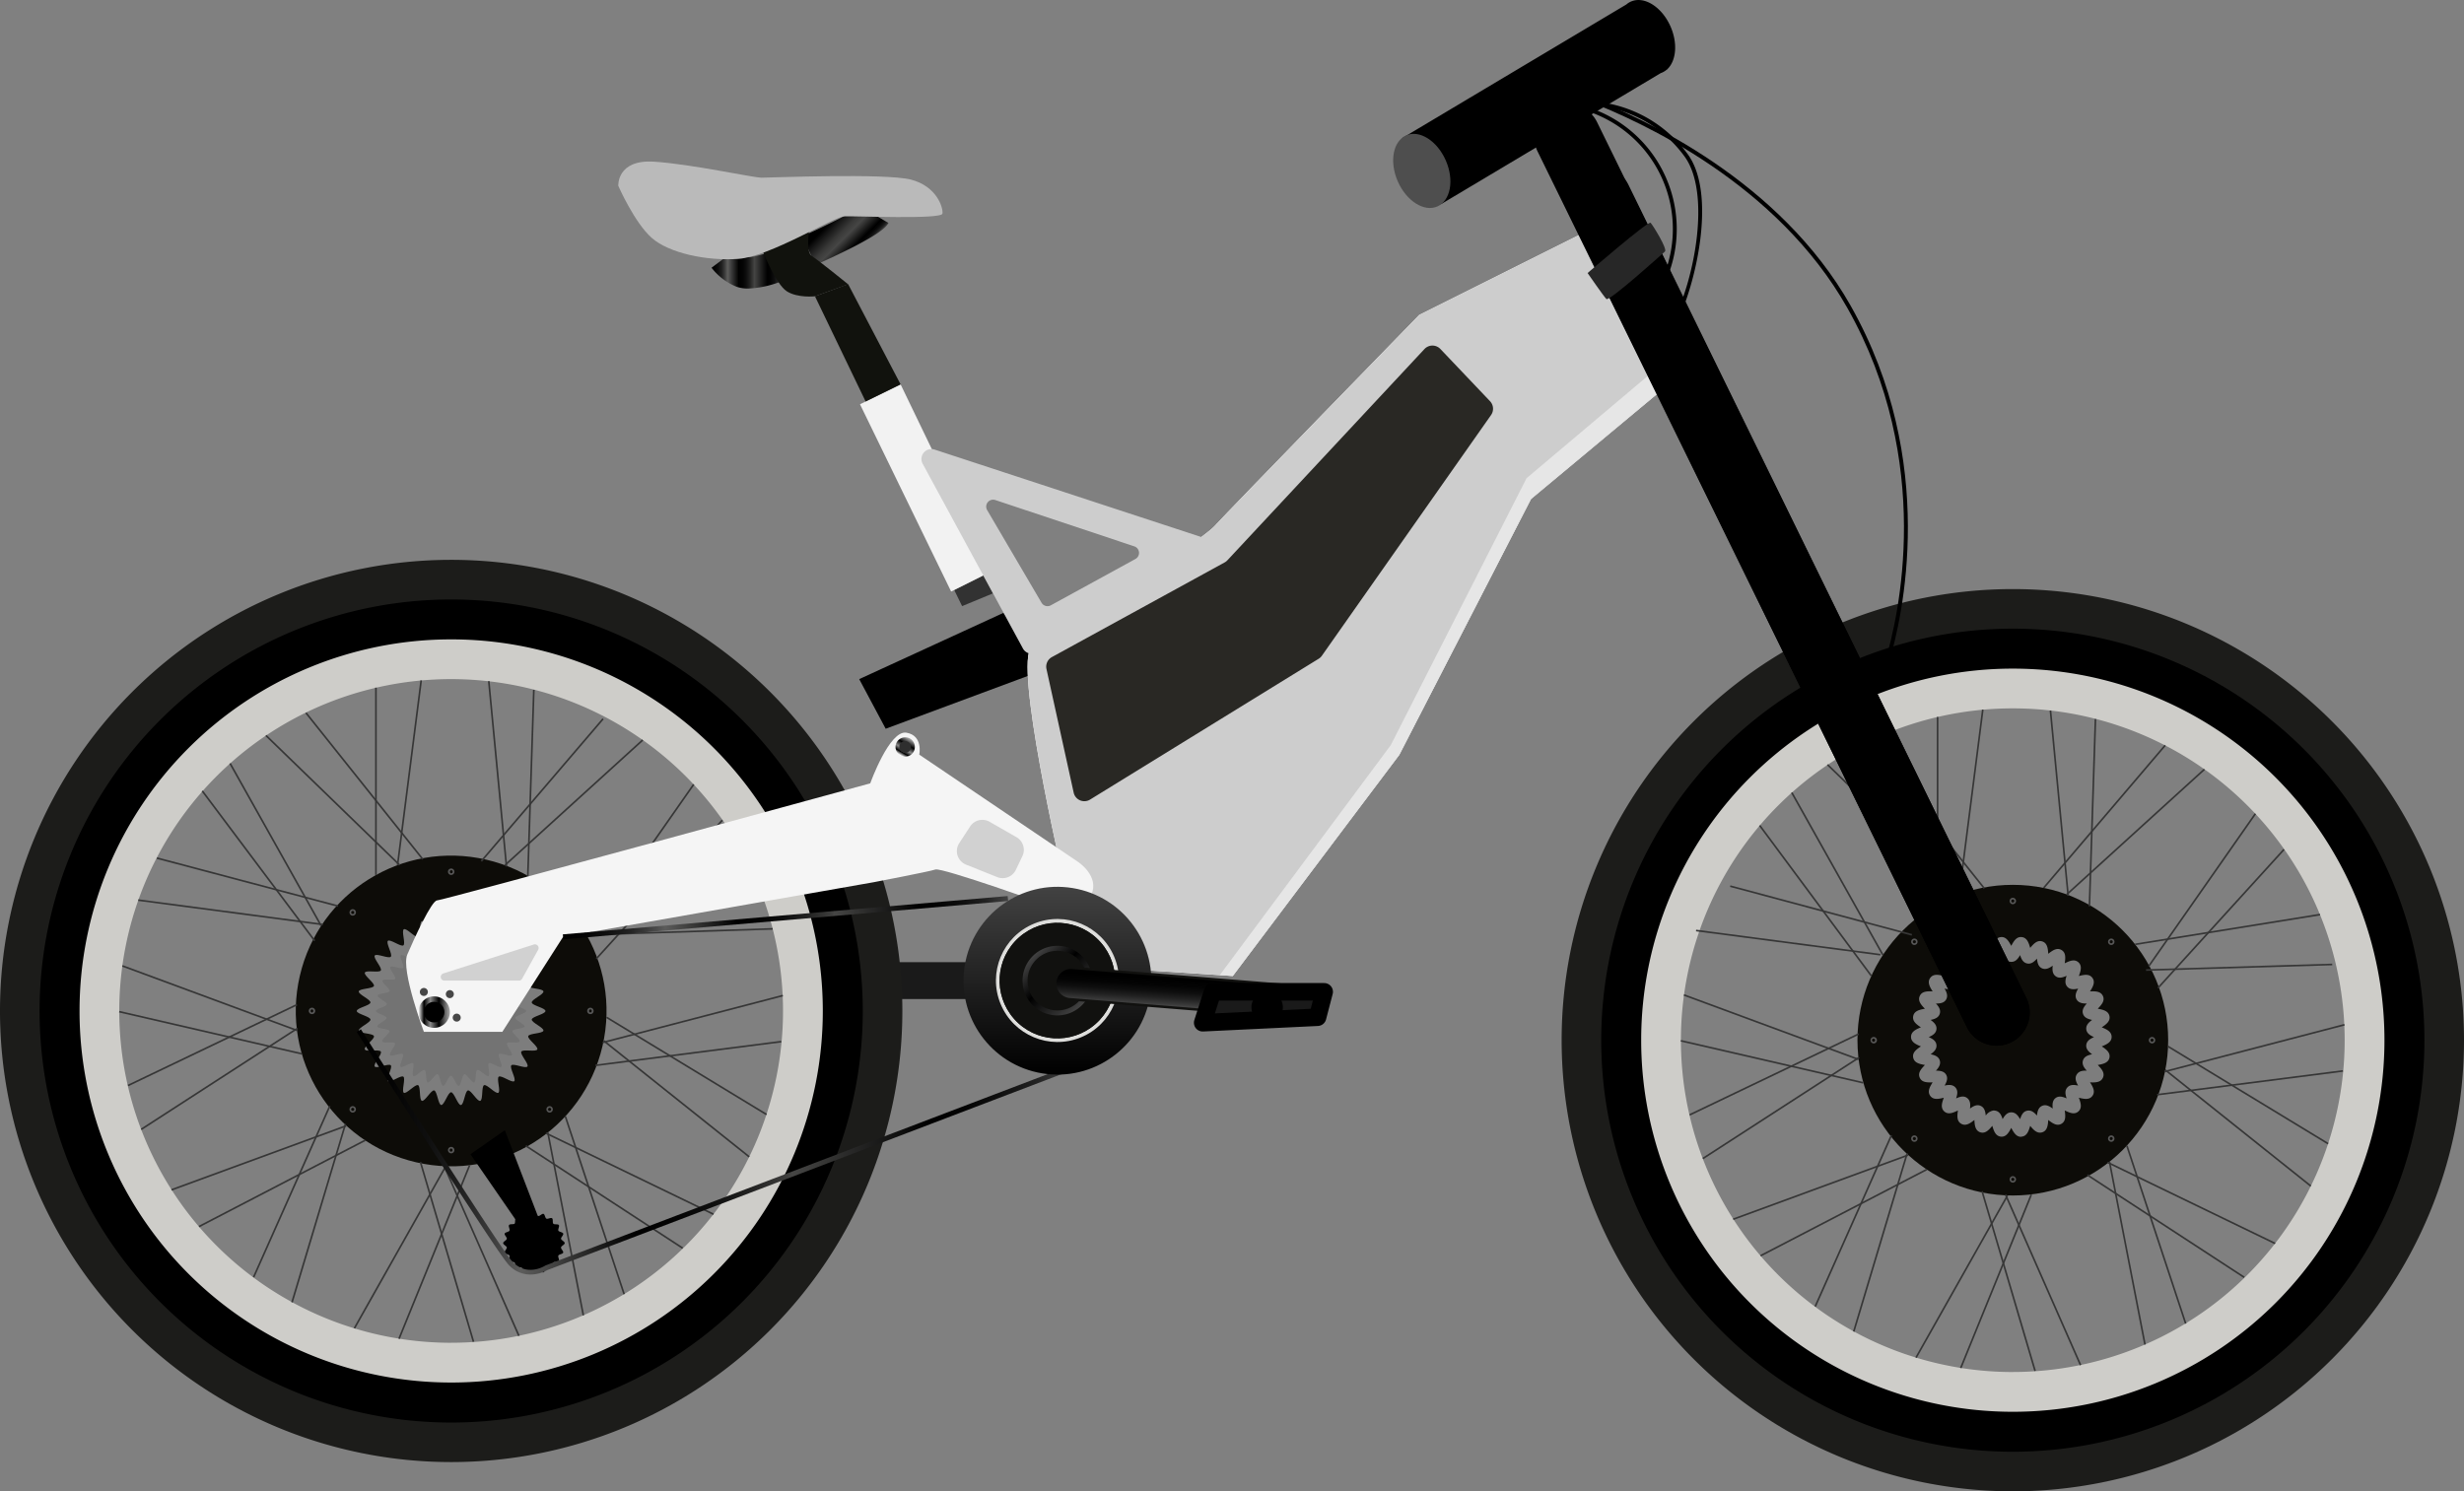
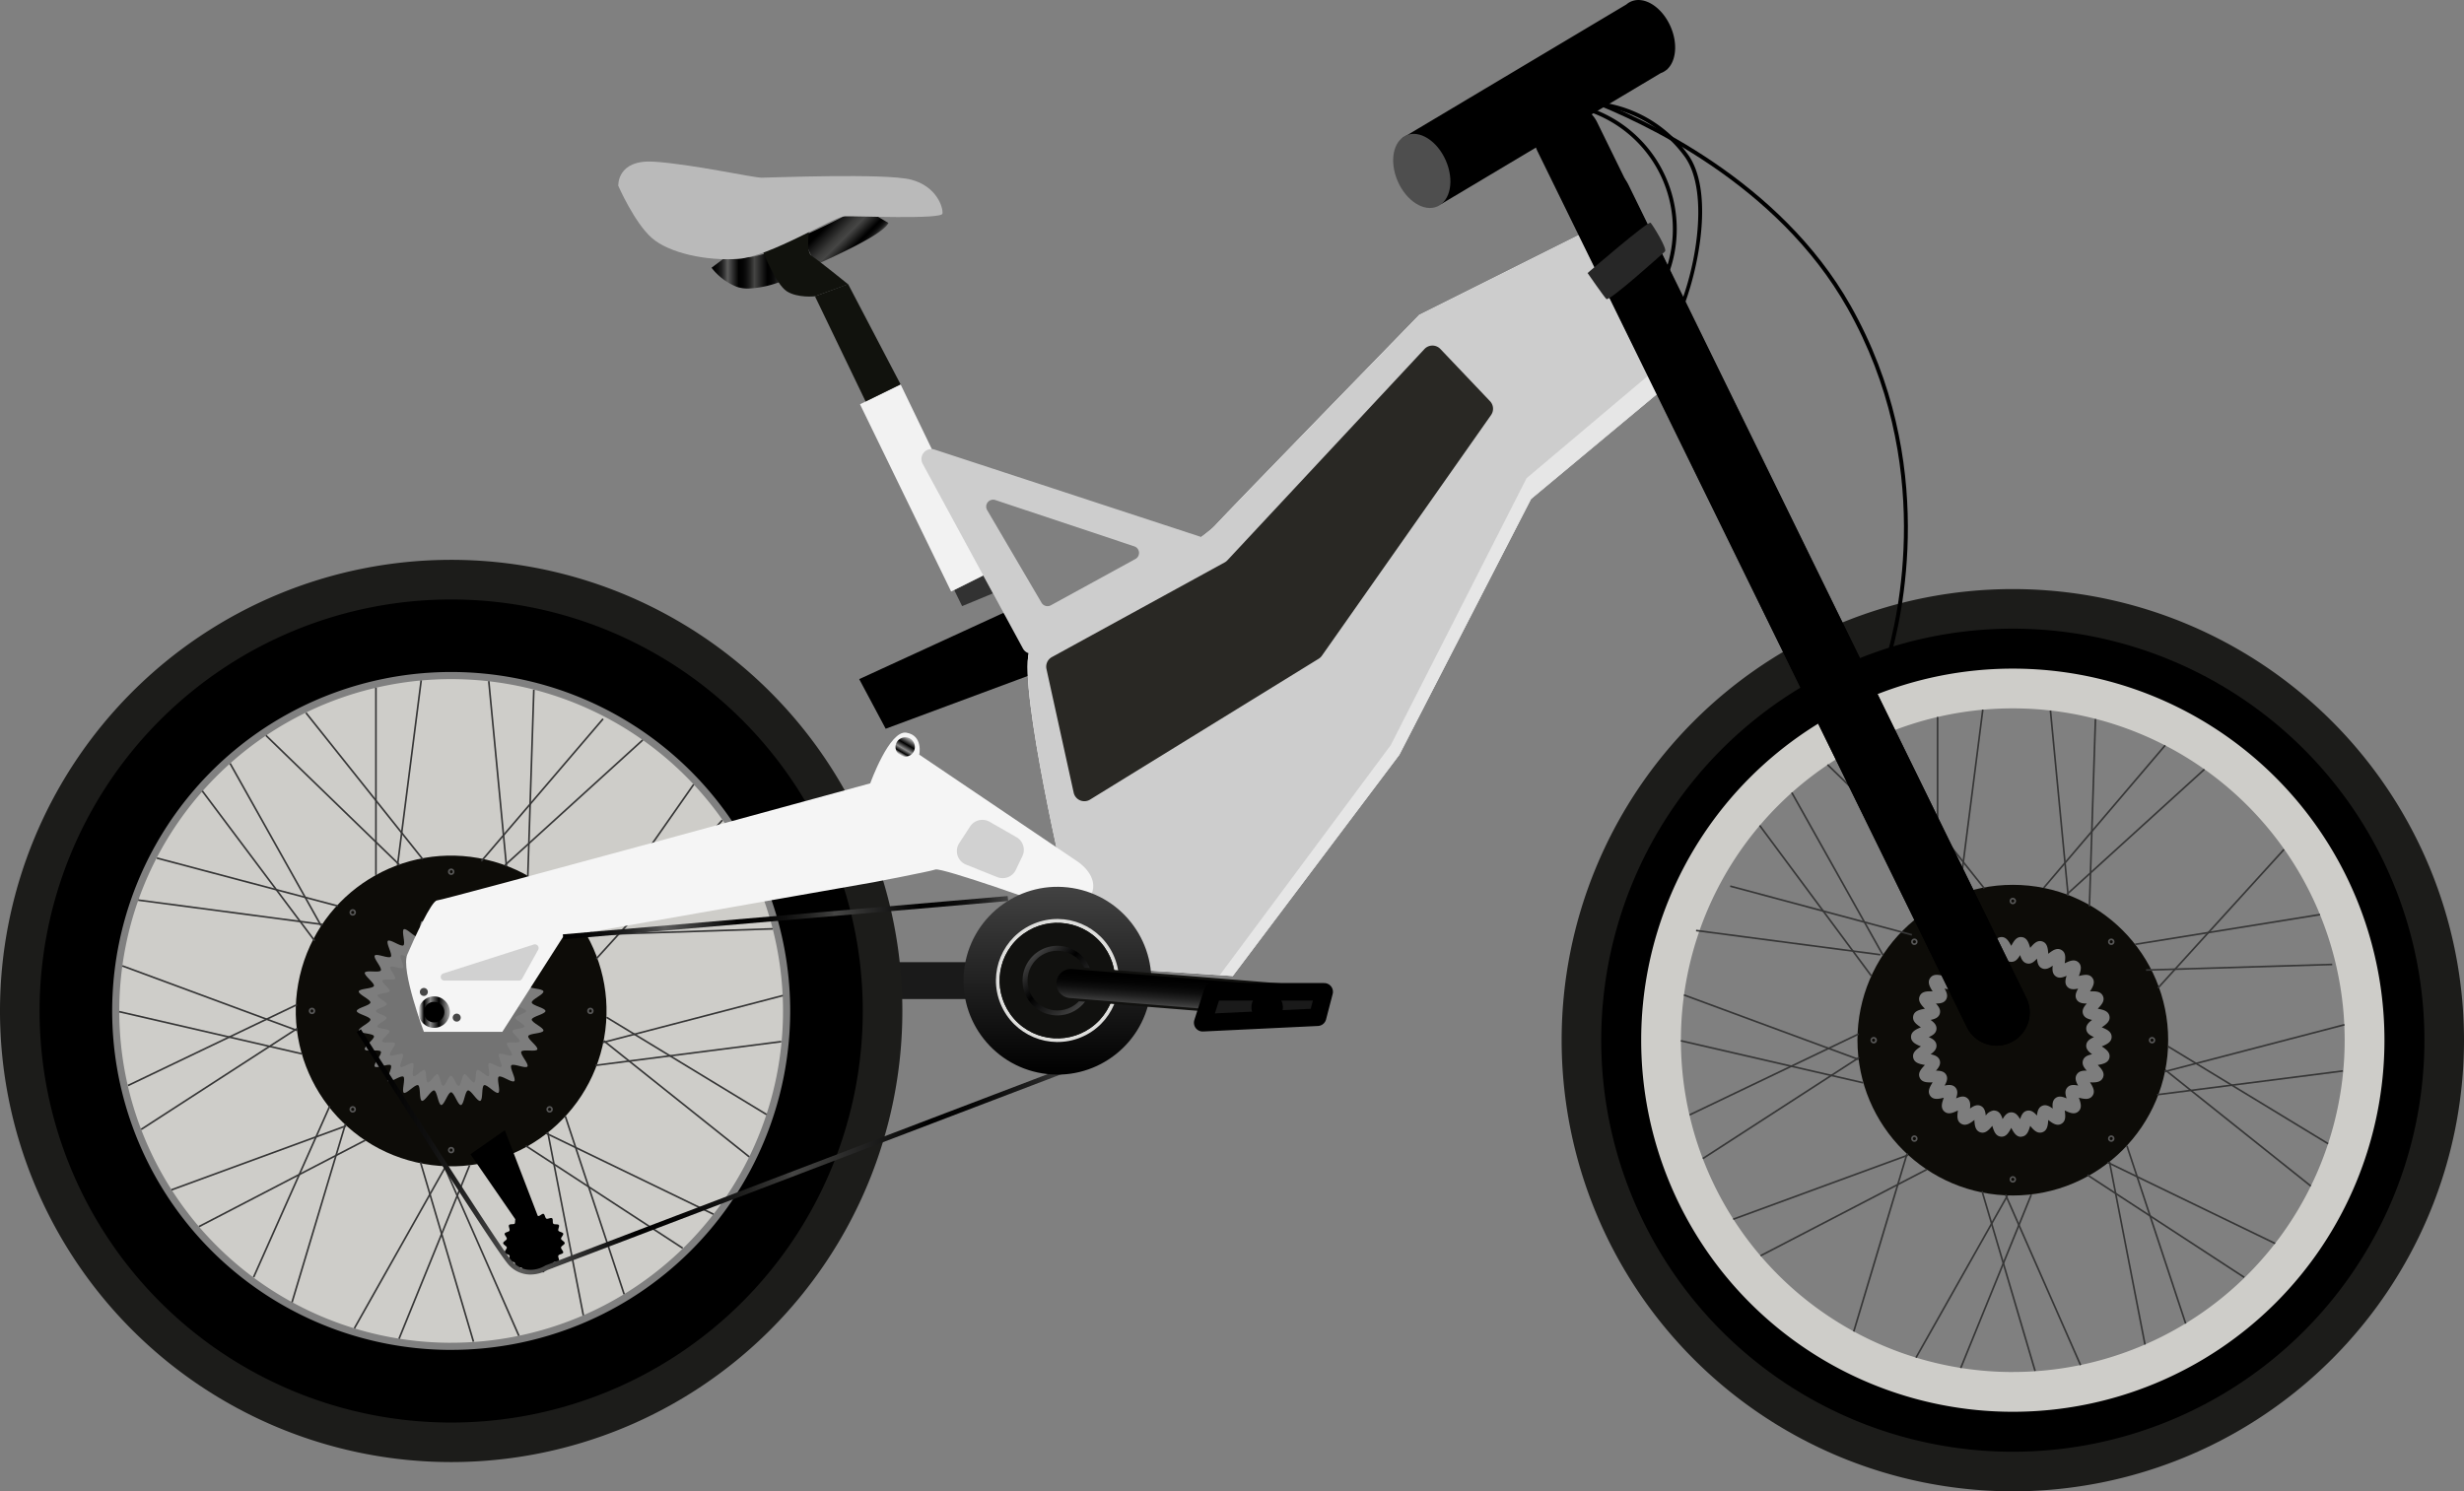
<svg xmlns="http://www.w3.org/2000/svg" xmlns:xlink="http://www.w3.org/1999/xlink" id="Layer_1" data-name="Layer 1" viewBox="0 0 844.09 510.94">
  <rect x="0" y="0" width="844.09" height="510.94" fill="#808080" stroke="none" />
  <defs>
    <style>.cls-1{fill:#fff;}.cls-2{fill:#cdcdcd;}.cls-3{fill:#e6e6e6;}.cls-4{fill:#292824;}.cls-26,.cls-5{fill:#1a1a1a;}.cls-6{fill:#1c1c1a;}.cls-7{fill:#cecdc9;}.cls-8{fill:#0d0c08;}.cls-9{fill:#7d7d7d;}.cls-10{fill:#737373;}.cls-11{fill:#575757;}.cls-12{fill:#363636;}.cls-13{fill:#f5f5f5;}.cls-14{fill:#d1d1d1;}.cls-15{fill:url(#linear-gradient);}.cls-16{fill:#474747;}.cls-17{fill:url(#linear-gradient-2);}.cls-18{fill:#2e2e2e;}.cls-19{fill:url(#linear-gradient-3);}.cls-20{fill:url(#linear-gradient-4);}.cls-21{fill:url(#linear-gradient-5);}.cls-22{fill:#dededc;}.cls-23{fill:#11110f;}.cls-24{fill:url(#linear-gradient-6);}.cls-25{fill:url(#linear-gradient-7);}.cls-26{stroke:#000;stroke-linecap:round;stroke-linejoin:round;stroke-width:6px;}.cls-27{fill:#323232;}.cls-28{fill:#f2f2f2;}.cls-29{fill:#11120d;}.cls-30{fill:url(#linear-gradient-8);}.cls-31{fill:url(#linear-gradient-9);}.cls-32{fill:#bababa;}.cls-33{fill:#272727;}.cls-34{fill:#4e4e4e;}</style>
    <linearGradient id="linear-gradient" x1="143.31" y1="346.77" x2="154.1" y2="346.77" gradientUnits="userSpaceOnUse">
      <stop offset="0" stop-color="#fff" />
      <stop offset="0.18" />
      <stop offset="0.38" stop-color="#8a8a8a" />
      <stop offset="0.65" />
      <stop offset="0.96" stop-color="#999" />
    </linearGradient>
    <linearGradient id="linear-gradient-2" x1="335.45" y1="432.41" x2="338.76" y2="426.68" xlink:href="#linear-gradient" />
    <linearGradient id="linear-gradient-3" x1="149.21" y1="568.27" x2="394.08" y2="568.27" gradientUnits="userSpaceOnUse">
      <stop offset="0" />
      <stop offset="0.05" stop-color="#040404" />
      <stop offset="0.1" stop-color="#0f0f0f" />
      <stop offset="0.15" stop-color="#222" />
      <stop offset="0.19" stop-color="#3c3c3c" />
      <stop offset="0.23" stop-color="#5c5c5b" />
      <stop offset="0.39" />
      <stop offset="0.45" stop-color="#040404" />
      <stop offset="0.5" stop-color="#0f0f0f" />
      <stop offset="0.55" stop-color="#222221" />
      <stop offset="0.6" stop-color="#3c3c3b" />
      <stop offset="0.61" stop-color="#464645" />
      <stop offset="0.8" />
      <stop offset="0.85" stop-color="#040404" />
      <stop offset="0.9" stop-color="#0f0f0f" />
      <stop offset="0.95" stop-color="#222" />
      <stop offset="0.99" stop-color="#3c3c3c" />
      <stop offset="1" stop-color="#424242" />
    </linearGradient>
    <linearGradient id="linear-gradient-4" x1="192.81" y1="314.41" x2="345.37" y2="314.41" xlink:href="#linear-gradient-3" />
    <linearGradient id="linear-gradient-5" x1="389.25" y1="477.42" x2="389.25" y2="541.76" gradientTransform="translate(829.34 43.21) rotate(80.71)" gradientUnits="userSpaceOnUse">
      <stop offset="0" stop-color="#424242" />
      <stop offset="1" />
    </linearGradient>
    <linearGradient id="linear-gradient-6" x1="380.83" y1="501.17" x2="397.67" y2="518.01" gradientUnits="userSpaceOnUse">
      <stop offset="0" stop-color="#424242" />
      <stop offset="0.41" />
      <stop offset="1" stop-color="#424242" />
    </linearGradient>
    <linearGradient id="linear-gradient-7" x1="429.35" y1="509.09" x2="428.79" y2="518.17" gradientUnits="userSpaceOnUse">
      <stop offset="0" />
      <stop offset="0.26" stop-color="#040404" />
      <stop offset="0.5" stop-color="#0f0f0f" />
      <stop offset="0.73" stop-color="#222" />
      <stop offset="0.96" stop-color="#3c3c3c" />
      <stop offset="1" stop-color="#424242" />
    </linearGradient>
    <linearGradient id="linear-gradient-8" x1="309.06" y1="247.4" x2="321.68" y2="260.02" gradientUnits="userSpaceOnUse">
      <stop offset="0" />
      <stop offset="0.18" />
      <stop offset="0.19" />
      <stop offset="0.29" stop-color="#151515" />
      <stop offset="0.48" stop-color="#393938" />
      <stop offset="0.59" stop-color="#464645" />
      <stop offset="0.84" />
      <stop offset="0.88" stop-color="#040404" />
      <stop offset="0.92" stop-color="#0f0f0f" />
      <stop offset="0.96" stop-color="#222" />
      <stop offset="0.99" stop-color="#3c3c3c" />
      <stop offset="1" stop-color="#424242" />
    </linearGradient>
    <linearGradient id="linear-gradient-9" x1="270.76" y1="265.66" x2="294.7" y2="265.66" xlink:href="#linear-gradient-3" />
  </defs>
  <polygon points="343.79 209.96 294.34 232.68 303.41 249.68 358.49 229.22 343.79 209.96" />
  <path class="cls-1" d="M392.28,479S376.1,410.25,379.51,397c0,0,58.08-37.13,63.53-43.1s70.16-72.38,70.16-72.38l63-31.51,26.4,52-51.1,42.58-45.13,87.66L449.33,508l-51.94-3.41Z" transform="translate(-27.02 -173.61)" />
  <path class="cls-2" d="M392.28,479S376.1,410.25,379.51,397c0,0,58.08-37.13,63.53-43.1s70.16-72.38,70.16-72.38l63-31.51,26.4,52-51.1,42.58-45.13,87.66L449.33,508l-51.94-3.41Z" transform="translate(-27.02 -173.61)" />
  <polygon class="cls-3" points="522.95 163.84 476.44 255.28 417.86 334.09 422.31 334.38 479.37 258.55 524.5 170.88 575.6 128.31 572.43 122.09 522.95 163.84" />
  <path class="cls-4" d="M394.84,445.23l-9.33-42.4a3.75,3.75,0,0,1,1.85-4.09l59.18-32.43a3.71,3.71,0,0,0,.94-.73L515,293.19a3.75,3.75,0,0,1,5.46,0l17,17.88a3.75,3.75,0,0,1,.35,4.74l-58,82.53a3.76,3.76,0,0,1-1.1,1l-78.31,48.25A3.74,3.74,0,0,1,394.84,445.23Z" transform="translate(-27.02 -173.61)" />
  <rect class="cls-5" x="294.34" y="329.66" width="38.23" height="12.63" />
  <path class="cls-6" d="M181.58,365.42A154.56,154.56,0,1,0,336.14,520,154.55,154.55,0,0,0,181.58,365.42Zm0,281.86A127.31,127.31,0,1,1,308.89,520,127.31,127.31,0,0,1,181.58,647.28Z" transform="translate(-27.02 -173.61)" />
  <path d="M181.58,379a141,141,0,1,0,141,141A141,141,0,0,0,181.58,379Zm0,257.11A116.13,116.13,0,1,1,297.71,520,116.13,116.13,0,0,1,181.58,636.1Z" transform="translate(-27.02 -173.61)" />
-   <path class="cls-7" d="M181.58,392.67A127.31,127.31,0,1,0,308.89,520,127.3,127.3,0,0,0,181.58,392.67Zm0,241A113.69,113.69,0,1,1,295.26,520,113.68,113.68,0,0,1,181.58,633.66Z" transform="translate(-27.02 -173.61)" />
+   <path class="cls-7" d="M181.58,392.67Zm0,241A113.69,113.69,0,1,1,295.26,520,113.68,113.68,0,0,1,181.58,633.66Z" transform="translate(-27.02 -173.61)" />
  <circle class="cls-8" cx="181.58" cy="519.97" r="53.22" transform="translate(-393 405.76) rotate(-76.94)" />
  <path class="cls-9" d="M149.23,520c0-1.06,4.59-1.87,4.69-2.91s-4.2-2.79-4-3.81,4.87-.88,5.2-1.87-3.53-3.61-3.11-4.57,4.95.17,5.47-.74-2.7-4.27-2.08-5.11,4.8,1.19,5.5.41-1.76-4.73-1-5.44,4.46,2.16,5.31,1.54-.75-5,.16-5.51,3.9,3,4.87,2.6.31-5,1.31-5.36,3.18,3.79,4.21,3.57,1.35-4.86,2.41-5,2.32,4.37,3.38,4.37,2.34-4.48,3.38-4.37,1.38,4.75,2.4,5,3.22-3.89,4.22-3.57.36,4.94,1.31,5.36,4-3.13,4.87-2.6-.69,4.9.16,5.52,4.52-2.25,5.3-1.55-1.68,4.66-1,5.44,4.89-1.26,5.51-.41-2.61,4.2-2.09,5.11,5.05-.22,5.48.74-3.44,3.56-3.11,4.57,5,.83,5.2,1.87-4.11,2.76-4,3.81,4.7,1.85,4.7,2.91-4.59,1.88-4.7,2.91,4.21,2.8,4,3.82-4.88.88-5.2,1.87,3.53,3.61,3.11,4.56-4.95-.16-5.48.75,2.71,4.26,2.09,5.11-4.81-1.19-5.51-.41,1.76,4.73,1,5.43-4.45-2.16-5.3-1.54.75,5-.16,5.52-3.91-3-4.87-2.61-.31,5-1.31,5.37-3.18-3.79-4.22-3.57-1.35,4.86-2.4,5-2.32-4.37-3.38-4.37-2.35,4.47-3.38,4.37-1.39-4.76-2.41-5-3.22,3.89-4.21,3.57-.36-4.94-1.31-5.37-4,3.13-4.87,2.61.68-4.9-.17-5.52-4.52,2.24-5.3,1.54,1.69-4.65,1-5.43-4.88,1.26-5.5.41,2.61-4.2,2.08-5.11-5,.22-5.47-.75,3.43-3.56,3.11-4.56-5-.84-5.2-1.87,4.1-2.76,4-3.82S149.23,521,149.23,520Z" transform="translate(-27.02 -173.61)" />
  <path class="cls-10" d="M155.8,520c0-.84,3.66-1.49,3.74-2.32s-3.35-2.22-3.18-3,3.88-.7,4.14-1.49-2.81-2.87-2.47-3.63,3.94.13,4.36-.6-2.16-3.39-1.66-4.07,3.82.95,4.38.33-1.4-3.77-.78-4.33,3.55,1.72,4.23,1.23-.6-4,.13-4.4,3.11,2.42,3.88,2.08.24-4,1-4.28,2.53,3,3.36,2.85,1.08-3.88,1.92-4,1.84,3.48,2.69,3.48,1.87-3.57,2.69-3.48,1.11,3.79,1.92,4,2.56-3.1,3.36-2.85.28,3.94,1,4.28,3.16-2.5,3.88-2.08-.54,3.91.13,4.4,3.6-1.79,4.23-1.23-1.35,3.71-.79,4.33,3.9-1,4.39-.33-2.08,3.35-1.66,4.08,4-.18,4.36.59-2.73,2.83-2.47,3.63,4,.67,4.14,1.49-3.27,2.2-3.19,3,3.74,1.48,3.74,2.32-3.65,1.5-3.74,2.32,3.36,2.23,3.19,3-3.89.7-4.14,1.49,2.81,2.88,2.47,3.64-3.94-.13-4.36.59,2.15,3.4,1.66,4.08-3.83-1-4.39-.33,1.41,3.77.79,4.33-3.55-1.72-4.23-1.23.59,4-.13,4.4-3.11-2.42-3.88-2.08-.25,4-1.05,4.27-2.53-3-3.35-2.84-1.08,3.87-1.92,4-1.85-3.48-2.69-3.48-1.87,3.57-2.69,3.48-1.11-3.79-1.92-4-2.57,3.1-3.36,2.84-.28-3.93-1.05-4.27-3.15,2.5-3.87,2.08.54-3.91-.13-4.4-3.61,1.79-4.23,1.23,1.34-3.71.78-4.33-3.89,1-4.39.33,2.09-3.35,1.67-4.08-4,.18-4.36-.59,2.73-2.84,2.47-3.64-4-.66-4.14-1.49,3.27-2.2,3.18-3S155.8,520.82,155.8,520Z" transform="translate(-27.02 -173.61)" />
  <path class="cls-11" d="M133.89,521.07A1.1,1.1,0,1,1,135,520,1.1,1.1,0,0,1,133.89,521.07Zm0-1.63a.54.54,0,0,0,0,1.07.54.54,0,0,0,0-1.07Z" transform="translate(-27.02 -173.61)" />
  <path class="cls-11" d="M147.08,487a1.1,1.1,0,1,1,1.55,0A1.09,1.09,0,0,1,147.08,487Zm1.15-1.15a.53.53,0,1,0,0,.75A.53.53,0,0,0,148.23,485.88Z" transform="translate(-27.02 -173.61)" />
  <path class="cls-11" d="M180.48,472.28a1.1,1.1,0,1,1,1.1,1.1A1.1,1.1,0,0,1,180.48,472.28Zm1.63,0a.53.53,0,0,0-.53-.53.54.54,0,0,0,0,1.07A.54.54,0,0,0,182.11,472.28Z" transform="translate(-27.02 -173.61)" />
  <path class="cls-11" d="M214.52,485.47a1.1,1.1,0,1,1,0,1.56A1.1,1.1,0,0,1,214.52,485.47Zm1.16,1.16a.54.54,0,0,0,0-.75.54.54,0,0,0-.76,0,.54.54,0,0,0,0,.75A.54.54,0,0,0,215.68,486.63Z" transform="translate(-27.02 -173.61)" />
  <path class="cls-11" d="M229.27,518.87a1.1,1.1,0,0,1,0,2.2,1.1,1.1,0,1,1,0-2.2Zm0,1.64a.54.54,0,0,0,0-1.07.54.54,0,0,0,0,1.07Z" transform="translate(-27.02 -173.61)" />
  <path class="cls-11" d="M216.08,552.92a1.09,1.09,0,0,1,0,1.55,1.1,1.1,0,0,1-1.56,0,1.09,1.09,0,0,1,0-1.55A1.1,1.1,0,0,1,216.08,552.92Zm-1.16,1.15a.54.54,0,0,0,.76,0,.54.54,0,0,0,0-.75.54.54,0,0,0-.76,0A.54.54,0,0,0,214.92,554.07Z" transform="translate(-27.02 -173.61)" />
  <path class="cls-11" d="M182.68,567.66a1.1,1.1,0,1,1-1.1-1.1A1.1,1.1,0,0,1,182.68,567.66Zm-1.63,0a.53.53,0,0,0,.53.54.54.54,0,0,0,0-1.07A.53.53,0,0,0,181.05,567.66Z" transform="translate(-27.02 -173.61)" />
  <path class="cls-11" d="M148.63,554.47a1.1,1.1,0,1,1,0-1.55A1.09,1.09,0,0,1,148.63,554.47Zm-1.15-1.15a.53.53,0,1,0,.75,0A.53.53,0,0,0,147.48,553.32Z" transform="translate(-27.02 -173.61)" />
  <rect class="cls-12" x="128.5" y="235.61" width="0.57" height="64.16" />
  <rect class="cls-12" x="135.38" y="438.09" width="63.78" height="0.57" transform="translate(-315.82 375.04) rotate(-82.71)" />
  <rect class="cls-12" x="151.53" y="410.87" width="0.57" height="64.16" transform="translate(-270.09 17.71) rotate(-38.58)" />
  <rect class="cls-12" x="140.74" y="415.92" width="0.57" height="63.78" transform="translate(-305.68 63.75) rotate(-45.89)" />
  <rect class="cls-12" x="180.89" y="443.09" width="64.16" height="0.57" transform="matrix(0.65, -0.76, 0.76, 0.65, -289.66, 144.34)" />
  <rect class="cls-12" x="191.71" y="448.3" width="63.78" height="0.57" transform="translate(-270.62 93.45) rotate(-42.27)" />
  <rect class="cls-12" x="176.79" y="441.75" width="64.16" height="0.57" transform="translate(-266.71 462.9) rotate(-88.15)" />
  <rect class="cls-12" x="197.22" y="406.85" width="0.57" height="63.78" transform="translate(-67.88 -152.83) rotate(-5.46)" />
  <rect class="cls-12" x="223.07" y="481.74" width="64.16" height="0.57" transform="translate(-100.43 -126.9) rotate(-9.15)" />
  <rect class="cls-12" x="227.97" y="492.59" width="63.78" height="0.57" transform="translate(-42.81 -164.96) rotate(-1.85)" />
  <rect class="cls-12" x="220.81" y="478.06" width="64.16" height="0.57" transform="translate(-298.18 170.04) rotate(-47.72)" />
  <rect class="cls-12" x="214.49" y="468.18" width="63.78" height="0.57" transform="translate(-305.74 228.28) rotate(-55.03)" />
  <rect class="cls-12" x="261.91" y="506.72" width="0.57" height="64.16" transform="translate(-361.44 309.52) rotate(-58.72)" />
  <rect class="cls-12" x="258.46" y="518.22" width="0.57" height="63.78" transform="translate(-359.67 235.68) rotate(-51.42)" />
  <rect class="cls-12" x="230.78" y="534.25" width="64.16" height="0.57" transform="translate(-92.75 -135.92) rotate(-7.29)" />
  <rect class="cls-12" x="232.42" y="522.5" width="63.78" height="0.57" transform="translate(-150.31 -90.07) rotate(-14.61)" />
  <rect class="cls-12" x="230.46" y="554.5" width="0.57" height="64.16" transform="translate(-199.43 -71.58) rotate(-18.29)" />
  <rect class="cls-12" x="220.49" y="561.07" width="0.57" height="63.78" transform="translate(-136.01 -120.65) rotate(-10.99)" />
  <rect class="cls-12" x="233.73" y="551.68" width="0.57" height="64.16" transform="translate(-409.76 287.03) rotate(-56.87)" />
  <rect class="cls-12" x="242.45" y="543.87" width="0.57" height="63.78" transform="translate(-408.29 369.86) rotate(-64.18)" />
  <rect class="cls-12" x="143.73" y="602.27" width="64.16" height="0.57" transform="translate(-475.6 364.73) rotate(-67.86)" />
  <rect class="cls-12" x="132.2" y="600.66" width="63.78" height="0.57" transform="translate(-466.98 275.05) rotate(-60.58)" />
  <rect class="cls-12" x="179.84" y="570.46" width="0.57" height="64.16" transform="translate(-190.17 -98.01) rotate(-16.44)" />
  <rect class="cls-12" x="191.67" y="570.21" width="0.57" height="63.78" transform="translate(-253.27 -45.31) rotate(-23.75)" />
  <rect class="cls-12" x="91.55" y="578.81" width="64.16" height="0.57" transform="translate(-279.94 -51.51) rotate(-27.44)" />
  <rect class="cls-12" x="83.86" y="569.99" width="63.78" height="0.57" transform="translate(-216.34 -98.86) rotate(-20.14)" />
  <rect class="cls-12" x="94.85" y="581.6" width="64.16" height="0.57" transform="translate(-483.31 287.67) rotate(-66.01)" />
  <rect class="cls-12" x="104.33" y="588.93" width="63.78" height="0.57" transform="translate(-494.33 377.01) rotate(-73.32)" />
  <rect class="cls-12" x="98.84" y="495.32" width="0.57" height="64.16" transform="translate(-464.08 331.78) rotate(-77)" />
  <rect class="cls-12" x="98.57" y="483.68" width="0.57" height="63.78" transform="translate(-446.03 255.92) rotate(-69.71)" />
  <rect class="cls-12" x="67.76" y="531.38" width="64.16" height="0.57" transform="translate(-246.82 -78.38) rotate(-25.58)" />
  <rect class="cls-12" x="70.26" y="542.98" width="63.78" height="0.57" transform="translate(-305.7 -31.03) rotate(-32.9)" />
  <rect class="cls-12" x="113.71" y="440.08" width="0.57" height="64.16" transform="matrix(0.8, -0.6, 0.6, 0.8, -285.95, -12.67)" />
  <rect class="cls-12" x="121.17" y="431.09" width="0.57" height="63.78" transform="translate(-237.95 -55.05) rotate(-29.28)" />
  <rect class="cls-12" x="111.49" y="443.78" width="0.57" height="64.16" transform="translate(-403.86 288.38) rotate(-75.16)" />
  <rect class="cls-12" x="105.72" y="454.3" width="0.57" height="63.78" transform="translate(-416.91 353.95) rotate(-82.47)" />
  <path class="cls-13" d="M172.23,527.14s-7.95-21.19-5.68-26.49,8.33-18.55,10.22-18.55S325.14,442,325.14,442s6.57-18.35,12.39-17.36,4.4,7.52,4.4,7.52l54.36,36.72s7.57,4.92,4.54,11.35-14,3.78-14,3.78-37.09-13.24-39.36-12.49-21.2,4.36-21.2,4.36L219.92,494.59,199.1,527.14Z" transform="translate(-27.02 -173.61)" />
  <path class="cls-14" d="M178.88,507.13l31-9.91a1.26,1.26,0,0,1,1.49,1.81l-5.49,9.91a1.25,1.25,0,0,1-1.1.65H179.27A1.26,1.26,0,0,1,178.88,507.13Z" transform="translate(-27.02 -173.61)" />
  <path class="cls-14" d="M355.61,462.51l3.77-5.78a5,5,0,0,1,6.62-1.58l9.28,5.32a5,5,0,0,1,2,6.43L375,471.67a5,5,0,0,1-6.31,2.47l-10.78-4.31A5,5,0,0,1,355.61,462.51Z" transform="translate(-27.02 -173.61)" />
  <circle class="cls-15" cx="148.71" cy="346.77" r="5.39" />
  <circle cx="148.71" cy="346.77" r="3.53" />
  <path class="cls-16" d="M170.89,513.8a1.37,1.37,0,1,1,1.66,1A1.38,1.38,0,0,1,170.89,513.8Z" transform="translate(-27.02 -173.61)" />
-   <path class="cls-16" d="M179.79,514.55a1.37,1.37,0,1,1,1.65,1A1.36,1.36,0,0,1,179.79,514.55Z" transform="translate(-27.02 -173.61)" />
  <path class="cls-16" d="M182.15,522.6a1.37,1.37,0,1,1,1.66,1A1.38,1.38,0,0,1,182.15,522.6Z" transform="translate(-27.02 -173.61)" />
  <path class="cls-17" d="M333.8,429.54a3.31,3.31,0,1,1,3.31,3.31A3.31,3.31,0,0,1,333.8,429.54Z" transform="translate(-27.02 -173.61)" />
-   <path class="cls-18" d="M335.1,429.54a2,2,0,1,1,2,2A2,2,0,0,1,335.1,429.54Z" transform="translate(-27.02 -173.61)" />
  <path d="M220.47,599.52c0-.53-1.17-1-1.25-1.47s.9-1.29.74-1.79-1.41-.55-1.65-1,.46-1.51.15-1.93-1.51-.08-1.88-.45,0-1.57-.45-1.88-1.46.38-1.93.14-.51-1.48-1-1.64-1.26.82-1.78.73a.44.44,0,0,1-.19-.07l-11.27-29.33-11.78,8.24,15.37,22.28c-.11.49,0,1.25-.26,1.53s-1.57,0-1.88.45.38,1.46.14,1.93-1.48.51-1.64,1,.81,1.27.73,1.79-1.25.94-1.25,1.47,1.17,1,1.25,1.48-.89,1.29-.73,1.79,1.41.55,1.64,1-.45,1.5-.14,1.93,1.51.08,1.88.45,0,1.57.45,1.88,1.46-.38,1.93-.14.51,1.48,1,1.64,1.27-.82,1.79-.74.94,1.25,1.47,1.25,1-1.17,1.48-1.25,1.29.9,1.78.74.56-1.41,1-1.64,1.5.45,1.92.14.09-1.51.46-1.88,1.57,0,1.88-.45-.38-1.46-.15-1.93,1.49-.51,1.65-1-.82-1.27-.74-1.79S220.47,600.06,220.47,599.52Z" transform="translate(-27.02 -173.61)" />
  <path class="cls-19" d="M208.67,610.29a10,10,0,0,1-7.94-4c-5.59-6.8-49.64-76.17-51.52-79.11l1.44-.92c.46.72,45.88,72.23,51.39,79,5.06,6.14,11.43,2.18,11.7,2l.15-.08,179.59-68.43.6,1.59-179.51,68.4A12.28,12.28,0,0,1,208.67,610.29Z" transform="translate(-27.02 -173.61)" />
  <polygon class="cls-20" points="192.98 321.83 192.81 320.13 345.19 307 345.37 308.7 192.98 321.83" />
  <path class="cls-6" d="M716.55,375.44A154.56,154.56,0,1,0,871.11,530,154.56,154.56,0,0,0,716.55,375.44Zm0,281.87A127.31,127.31,0,1,1,843.86,530,127.31,127.31,0,0,1,716.55,657.31Z" transform="translate(-27.02 -173.61)" />
  <path d="M716.55,389a141,141,0,1,0,141,141A141,141,0,0,0,716.55,389Zm0,257.12A116.13,116.13,0,1,1,832.68,530,116.13,116.13,0,0,1,716.55,646.13Z" transform="translate(-27.02 -173.61)" />
  <path class="cls-7" d="M716.55,402.69A127.31,127.31,0,1,0,843.86,530,127.31,127.31,0,0,0,716.55,402.69Zm0,241A113.69,113.69,0,1,1,830.23,530,113.69,113.69,0,0,1,716.55,643.68Z" transform="translate(-27.02 -173.61)" />
  <circle class="cls-8" cx="689.53" cy="356.38" r="53.22" />
  <path class="cls-11" d="M668.86,531.1A1.1,1.1,0,1,1,670,530,1.1,1.1,0,0,1,668.86,531.1Zm0-1.64a.54.54,0,1,0,.53.54A.54.54,0,0,0,668.86,529.46Z" transform="translate(-27.02 -173.61)" />
  <path class="cls-11" d="M682.05,497.05a1.1,1.1,0,1,1,1.55,0A1.09,1.09,0,0,1,682.05,497.05Zm1.15-1.15a.53.53,0,1,0,0,.75A.53.53,0,0,0,683.2,495.9Z" transform="translate(-27.02 -173.61)" />
  <path class="cls-11" d="M715.45,482.31a1.1,1.1,0,1,1,2.2,0,1.1,1.1,0,0,1-2.2,0Zm1.63,0a.53.53,0,0,0-.53-.53.52.52,0,0,0-.53.53.53.53,0,0,0,.53.53A.53.53,0,0,0,717.08,482.31Z" transform="translate(-27.02 -173.61)" />
  <path class="cls-11" d="M749.49,495.5a1.1,1.1,0,0,1,1.56,0,1.09,1.09,0,0,1,0,1.55,1.1,1.1,0,0,1-1.56,0A1.09,1.09,0,0,1,749.49,495.5Zm1.16,1.15a.54.54,0,0,0,0-.75.54.54,0,0,0-.76,0,.54.54,0,0,0,0,.75A.54.54,0,0,0,750.65,496.65Z" transform="translate(-27.02 -173.61)" />
  <path class="cls-11" d="M764.24,528.9a1.1,1.1,0,1,1-1.1,1.1A1.1,1.1,0,0,1,764.24,528.9Zm0,1.63a.54.54,0,1,0-.53-.53A.53.53,0,0,0,764.24,530.53Z" transform="translate(-27.02 -173.61)" />
  <path class="cls-11" d="M751.05,562.94a1.1,1.1,0,1,1-1.56,0A1.1,1.1,0,0,1,751.05,562.94Zm-1.16,1.16a.54.54,0,0,0,.76-.76.55.55,0,0,0-.76,0A.56.56,0,0,0,749.89,564.1Z" transform="translate(-27.02 -173.61)" />
  <path class="cls-11" d="M717.65,577.69a1.1,1.1,0,1,1-2.2,0,1.1,1.1,0,1,1,2.2,0Zm-1.63,0a.53.53,0,0,0,.53.53.54.54,0,1,0-.53-.53Z" transform="translate(-27.02 -173.61)" />
  <path class="cls-11" d="M683.6,564.5a1.09,1.09,0,0,1-1.55,0,1.1,1.1,0,0,1,0-1.56,1.09,1.09,0,0,1,1.55,0A1.1,1.1,0,0,1,683.6,564.5Zm-1.15-1.16a.54.54,0,0,0,0,.76.54.54,0,0,0,.75,0,.53.53,0,0,0-.75-.76Z" transform="translate(-27.02 -173.61)" />
  <rect class="cls-12" x="663.47" y="245.64" width="0.57" height="64.16" />
  <rect class="cls-12" x="670.35" y="448.12" width="63.78" height="0.57" transform="translate(141.31 914.43) rotate(-82.71)" />
  <rect class="cls-12" x="686.5" y="420.9" width="0.57" height="64.16" transform="translate(-159.61 353.48) rotate(-38.58)" />
  <rect class="cls-12" x="675.71" y="425.94" width="0.57" height="63.78" transform="translate(-150.28 450.89) rotate(-45.89)" />
  <rect class="cls-12" x="715.86" y="453.11" width="64.16" height="0.57" transform="translate(-109.26 555.08) rotate(-49.57)" />
  <rect class="cls-12" x="726.68" y="458.32" width="63.78" height="0.57" transform="translate(-138.21 456.07) rotate(-42.28)" />
  <rect class="cls-12" x="711.76" y="451.78" width="64.16" height="0.57" transform="translate(240.96 1007.29) rotate(-88.15)" />
  <rect class="cls-12" x="732.19" y="416.88" width="0.57" height="63.78" transform="translate(-66.4 -101.87) rotate(-5.46)" />
  <rect class="cls-12" x="758.04" y="491.76" width="64.16" height="0.57" transform="translate(-95.22 -41.69) rotate(-9.15)" />
  <rect class="cls-12" x="762.94" y="502.62" width="63.78" height="0.57" transform="matrix(1, -0.03, 0.03, 1, -42.86, -147.66)" />
  <rect class="cls-12" x="755.78" y="488.08" width="64.16" height="0.57" transform="translate(-130.52 569.13) rotate(-47.72)" />
-   <rect class="cls-12" x="749.46" y="478.21" width="63.78" height="0.57" transform="translate(-85.58 670.96) rotate(-55.03)" />
  <rect class="cls-12" x="796.88" y="516.74" width="0.57" height="64.16" transform="translate(-112.88 771.37) rotate(-58.71)" />
  <rect class="cls-12" x="793.43" y="528.25" width="0.57" height="63.78" transform="translate(-166.17 657.64) rotate(-51.42)" />
  <rect class="cls-12" x="765.75" y="544.27" width="64.16" height="0.57" transform="translate(-89.7 -67.92) rotate(-7.29)" />
  <rect class="cls-12" x="767.39" y="532.53" width="63.78" height="0.57" transform="translate(-135.55 45.16) rotate(-14.61)" />
  <rect class="cls-12" x="765.43" y="564.52" width="0.57" height="64.16" transform="translate(-175.58 96.87) rotate(-18.29)" />
  <rect class="cls-12" x="755.46" y="571.09" width="0.57" height="63.78" transform="translate(-128.11 -18.49) rotate(-10.99)" />
  <rect class="cls-12" x="768.7" y="561.71" width="0.57" height="64.16" transform="translate(-175.6 739.55) rotate(-56.87)" />
  <rect class="cls-12" x="777.42" y="553.9" width="0.57" height="63.78" transform="translate(-115.36 857.07) rotate(-64.18)" />
  <rect class="cls-12" x="678.7" y="612.3" width="64.16" height="0.57" transform="translate(-151.51 866.5) rotate(-67.86)" />
  <rect class="cls-12" x="667.17" y="610.69" width="63.78" height="0.57" transform="translate(-203.58 746.01) rotate(-60.57)" />
  <rect class="cls-12" x="714.81" y="580.48" width="0.57" height="64.16" transform="translate(-171.14 53.79) rotate(-16.44)" />
  <rect class="cls-12" x="726.63" y="580.23" width="0.57" height="63.78" transform="translate(-211.99 171.01) rotate(-23.75)" />
  <rect class="cls-12" x="626.52" y="588.84" width="64.16" height="0.57" transform="translate(-224.39 196.11) rotate(-27.44)" />
  <rect class="cls-12" x="618.83" y="580.01" width="63.78" height="0.57" transform="translate(-187.06 85.99) rotate(-20.14)" />
-   <rect class="cls-12" x="629.82" y="591.62" width="64.16" height="0.57" transform="translate(-175 782.38) rotate(-66.01)" />
  <rect class="cls-12" x="639.3" y="598.95" width="63.78" height="0.57" transform="translate(-122.48 896.62) rotate(-73.32)" />
  <rect class="cls-12" x="633.81" y="505.35" width="0.57" height="64.16" transform="translate(-59.06 860.97) rotate(-77.02)" />
  <rect class="cls-12" x="633.54" y="493.71" width="0.57" height="63.78" transform="translate(-105.86 764.42) rotate(-69.73)" />
  <rect class="cls-12" x="602.73" y="541.4" width="64.16" height="0.57" transform="translate(-198.7 153.62) rotate(-25.58)" />
  <rect class="cls-12" x="605.23" y="553.01" width="63.78" height="0.57" transform="translate(-225.36 261.13) rotate(-32.9)" />
  <rect class="cls-12" x="648.68" y="450.11" width="0.57" height="64.16" transform="translate(-186.55 308.13) rotate(-36.58)" />
  <rect class="cls-12" x="656.14" y="441.11" width="0.57" height="63.78" transform="translate(-174.5 207.98) rotate(-29.29)" />
  <rect class="cls-12" x="646.46" y="453.81" width="0.57" height="64.16" transform="matrix(0.26, -0.97, 0.97, 0.26, -15.63, 812.96)" />
  <rect class="cls-12" x="640.69" y="464.33" width="0.57" height="63.78" transform="matrix(0.13, -0.99, 0.99, 0.13, 38.01, 893.01)" />
  <path class="cls-9" d="M719.32,563.1c-1.62,0-2.49-1.52-3.31-3.06-.85,1.63-1.78,3.21-3.59,3s-2.4-2-2.89-3.7c-1.18,1.41-2.42,2.78-4.14,2.21s-1.93-2.46-2-4.22c-1.45,1.13-2.94,2.21-4.52,1.3s-1.38-2.75-1.12-4.56c-1.65.8-3.34,1.55-4.69.33s-.78-3-.15-4.69c-1.78.44-3.59.82-4.65-.65s-.16-3.06.82-4.62c-1.84.07-3.68.06-4.42-1.6s.49-3,1.77-4.35c-1.81-.32-3.62-.71-4-2.49s1.11-2.86,2.63-3.88c-1.63-.66-3.38-1.45-3.38-3.26s1.75-2.61,3.38-3.27c-1.52-1-3-2.1-2.63-3.88s2.25-2.18,4-2.49c-1.28-1.32-2.51-2.69-1.77-4.35s2.59-1.67,4.42-1.6c-1-1.55-1.89-3.15-.82-4.62s2.87-1.09,4.65-.64c-.63-1.73-1.19-3.48.15-4.7s3-.47,4.69.34c-.26-1.82-.45-3.65,1.12-4.56s3.07.17,4.52,1.3c.12-1.84.32-3.67,2-4.23s3,.81,4.14,2.21c.49-1.69,1.09-3.51,2.9-3.7s2.73,1.42,3.58,3c.87-1.62,1.78-3.2,3.6-3s2.4,2,2.89,3.7c1.18-1.4,2.41-2.77,4.14-2.21s1.93,2.39,2.05,4.23c1.45-1.13,2.94-2.21,4.52-1.3s1.38,2.74,1.12,4.56c1.65-.81,3.34-1.55,4.69-.34s.78,3,.15,4.7c1.78-.45,3.59-.83,4.65.64s.16,3.07-.82,4.62c1.83-.06,3.68-.06,4.42,1.6s-.49,3-1.77,4.35c1.74.31,3.62.72,4,2.49s-1.11,2.86-2.63,3.88c1.63.66,3.38,1.45,3.38,3.27s-1.75,2.6-3.38,3.26c1.52,1,3,2.11,2.63,3.88s-2.25,2.19-4,2.49c1.28,1.32,2.51,2.69,1.77,4.35s-2.58,1.68-4.42,1.6c1,1.56,1.89,3.16.82,4.63s-2.87,1.08-4.65.64c.63,1.72,1.2,3.47-.15,4.69s-3,.47-4.69-.33c.26,1.82.45,3.65-1.12,4.56s-3.07-.17-4.52-1.3c-.12,1.83-.32,3.66-2.05,4.22s-3-.8-4.14-2.21c-.49,1.7-1.09,3.52-2.9,3.7Zm-9.2-9a2.46,2.46,0,0,1,.53.06c1.37.29,2,1.51,2.4,2.89.72-1.26,1.56-2.33,3-2.33s2.25,1.07,3,2.33c.44-1.38,1-2.6,2.4-2.89s2.42.58,3.37,1.66c.15-1.44.48-2.75,1.75-3.32s2.48.06,3.65.92c-.16-1.44-.11-2.8,1-3.62s2.44-.45,3.76.14c-.46-1.37-.69-2.71.25-3.75s2.29-.95,3.7-.64c-.73-1.25-1.23-2.51-.53-3.72s2-1.47,3.49-1.39c-1-1.07-1.73-2.2-1.3-3.53s1.71-1.8,3.12-2.09c-1.17-.84-2.15-1.79-2-3.18s1.31-2.12,2.64-2.7c-1.33-.58-2.5-1.31-2.64-2.7s.83-2.34,2-3.19c-1.41-.29-2.69-.76-3.12-2.09s.33-2.45,1.3-3.52c-1.42,0-2.79-.18-3.49-1.39s-.19-2.48.53-3.73c-1.41.31-2.77.41-3.71-.63s-.7-2.39-.24-3.76c-1.32.6-2.63,1-3.76.15s-1.18-2.19-1-3.62c-1.17.85-2.37,1.48-3.65.92s-1.6-1.89-1.74-3.32c-1,1.07-2,1.94-3.38,1.65s-2-1.51-2.4-2.88c-.72,1.25-1.56,2.33-3,2.33s-2.24-1.08-3-2.33c-.44,1.37-1,2.6-2.4,2.88s-2.41-.58-3.37-1.65c-.15,1.43-.48,2.75-1.75,3.32s-2.48-.07-3.65-.92c.16,1.43.11,2.79-1,3.62s-2.44.45-3.76-.15c.46,1.37.69,2.72-.24,3.76s-2.3.94-3.71.63c.73,1.25,1.23,2.52.53,3.73s-2,1.38-3.49,1.39c1,1.07,1.73,2.2,1.3,3.53s-1.71,1.79-3.12,2.08c1.17.85,2.15,1.8,2,3.19s-1.31,2.12-2.64,2.7c1.33.58,2.5,1.3,2.64,2.7s-.83,2.34-2,3.18c1.41.29,2.69.76,3.12,2.09s-.33,2.46-1.3,3.53c1.42,0,2.79.18,3.49,1.38s.2,2.48-.53,3.73c1.41-.31,2.77-.4,3.71.64s.7,2.38.24,3.75c1.32-.59,2.63-1,3.76-.14s1.18,2.18,1,3.62c1.17-.86,2.37-1.49,3.65-.92s1.6,1.88,1.75,3.32A4,4,0,0,1,710.12,554.06Z" transform="translate(-27.02 -173.61)" />
  <path class="cls-11" d="M683.41,487a1.1,1.1,0,0,1,0-1.56,1.12,1.12,0,0,1,1.56,0,1.1,1.1,0,1,1-1.56,1.56Zm1.16-1.15a.54.54,0,0,0-.76,0,.54.54,0,0,0,0,.75.54.54,0,0,0,.76,0A.54.54,0,0,0,684.57,485.88Z" transform="translate(-27.02 -173.61)" />
  <circle class="cls-21" cx="389.25" cy="509.59" r="32.17" transform="translate(-203.5 637.89) rotate(-80.71)" />
  <circle class="cls-22" cx="389.25" cy="509.59" r="21.07" transform="translate(-191.14 11.97) rotate(-22.28)" />
  <circle class="cls-23" cx="389.25" cy="509.59" r="19.79" transform="translate(-266.69 210.81) rotate(-41.37)" />
  <circle class="cls-23" cx="389.25" cy="509.59" r="19.79" transform="translate(-266.69 210.81) rotate(-41.37)" />
  <path class="cls-24" d="M389.25,521.51a11.92,11.92,0,1,1,11.91-11.92A11.94,11.94,0,0,1,389.25,521.51Zm0-22.13a10.21,10.21,0,1,0,10.21,10.21A10.22,10.22,0,0,0,389.25,499.38Z" transform="translate(-27.02 -173.61)" />
  <path class="cls-23" d="M465.07,522.18l-72.91-5.9a5.82,5.82,0,0,1-5.33-6.27h0a5.82,5.82,0,0,1,6.27-5.33L466,510.57a5.82,5.82,0,0,1,5.33,6.27h0A5.83,5.83,0,0,1,465.07,522.18Z" transform="translate(-27.02 -173.61)" />
  <path class="cls-25" d="M464,521.24l-70.53-5.7a5,5,0,0,1-4.56-5.37h0a5,5,0,0,1,5.36-4.56l70.53,5.71a5,5,0,0,1,4.56,5.36h0A5,5,0,0,1,464,521.24Z" transform="translate(-27.02 -173.61)" />
  <polygon class="cls-26" points="415.4 339.81 412 350.41 451.36 348.52 453.63 339.81 415.4 339.81" />
  <circle cx="434.09" cy="345.11" r="5.39" />
  <polygon class="cls-27" points="326.88 202.14 329.59 207.67 340.18 203.29 336.85 197.16 326.88 202.14" />
  <polygon class="cls-28" points="294.61 138.51 325.83 202.67 339.46 195.85 308.52 131.7 294.61 138.51" />
  <path class="cls-2" d="M443.62,359.27l-96.47-31.64a3.41,3.41,0,0,0-4.06,4.86l34.35,63.3A3.41,3.41,0,0,0,382,397.2l62.12-31.65A3.41,3.41,0,0,0,443.62,359.27ZM416,365.12,387,381a2.36,2.36,0,0,1-3.18-.88l-18.63-31.74a2.37,2.37,0,0,1,2.79-3.45l47.62,15.87A2.37,2.37,0,0,1,416,365.12Z" transform="translate(-27.02 -173.61)" />
  <polygon class="cls-29" points="296.54 137.56 279.18 101.51 290.54 97.35 308.52 131.7 296.54 137.56" />
  <path class="cls-30" d="M306.33,264.4l-4.42-9.85c8.58-3.84,18.92-9.05,20.66-10.67a2.92,2.92,0,0,0-.49.65l9.31,5.47C330.64,251.28,328.86,254.3,306.33,264.4Z" transform="translate(-27.02 -173.61)" />
  <path class="cls-31" d="M283.36,272.47a11.87,11.87,0,0,1-4-.61,20.62,20.62,0,0,1-8.59-6.52l8.63-6.48A10.13,10.13,0,0,0,283,261.7c1,.19,4.85-.66,7.77-1.8L294.7,270A34.38,34.38,0,0,1,283.36,272.47Z" transform="translate(-27.02 -173.61)" />
  <path class="cls-29" d="M306.2,275.13s-6,.66-9.69-1.75-8-13.29-8-13.29L304.31,252s-1.42,7.94.85,9.36,12.4,9.65,12.4,9.65Z" transform="translate(-27.02 -173.61)" />
  <path class="cls-32" d="M238.83,237.28S238.27,228.2,251,229s34.06,5.49,36.9,5.49,42.39-1.61,51.19.66,11.07,9.56,10.79,11.64-30.09.76-33.69.95-25.45,13.81-36.24,14.57-23.7-1.94-29.66-7.19S238.83,237.28,238.83,237.28Z" transform="translate(-27.02 -173.61)" />
  <path d="M711,531.87a11.36,11.36,0,0,1-10.21-6.37L564.51,247a11.36,11.36,0,1,1,20.4-10L721.16,515.52A11.36,11.36,0,0,1,716,530.71,11.24,11.24,0,0,1,711,531.87Z" transform="translate(-27.02 -173.61)" />
  <path d="M711,531.87a11.36,11.36,0,0,1-10.21-6.37l-147-299.92a11.36,11.36,0,1,1,20.4-10l147,299.92A11.36,11.36,0,0,1,716,530.71,11.24,11.24,0,0,1,711,531.87Z" transform="translate(-27.02 -173.61)" />
  <path class="cls-33" d="M570.88,267.16s20.82-18,21.58-17.22,5.86,9,4.92,9.84S578.27,277,577.32,276.06,570.88,267.16,570.88,267.16Z" transform="translate(-27.02 -173.61)" />
  <path d="M599.3,182.71c-2.95-6.72-9-10.56-13.56-8.57a6.21,6.21,0,0,0-1.58,1l-76.79,45.78,13.13,22.74,75.44-45,.47-.18a6.61,6.61,0,0,0,1.58-1l.28-.17,0-.07C601.23,194.36,601.8,188.42,599.3,182.71Z" transform="translate(-27.02 -173.61)" />
  <path class="cls-34" d="M505.86,235.76C502.91,229,504.2,222,508.74,220s10.61,1.85,13.56,8.57,1.66,13.79-2.88,15.78S508.81,242.48,505.86,235.76Z" transform="translate(-27.02 -173.61)" />
  <path d="M674.14,400.49l-1.29-.39c4.51-15,16.91-68.08-13-121-24-42.51-70.39-63.78-89.21-71l.48-1.26c19,7.23,65.65,28.66,89.9,71.55C691.19,331.82,678.69,385.36,674.14,400.49Z" transform="translate(-27.02 -173.61)" />
  <path d="M596.7,271.92l-1.21-.61A42.5,42.5,0,0,0,553,209.83l-.14-1.34a43.85,43.85,0,0,1,43.82,63.43Z" transform="translate(-27.02 -173.61)" />
  <path d="M601.33,284.41l-1.21-.61c7.66-15.25,12.9-44.11,4.06-56.46a42.74,42.74,0,0,0-39.12-17.51l-.14-1.34a44.07,44.07,0,0,1,40.36,18.07C615.1,240.27,608,271,601.33,284.41Z" transform="translate(-27.02 -173.61)" />
</svg>